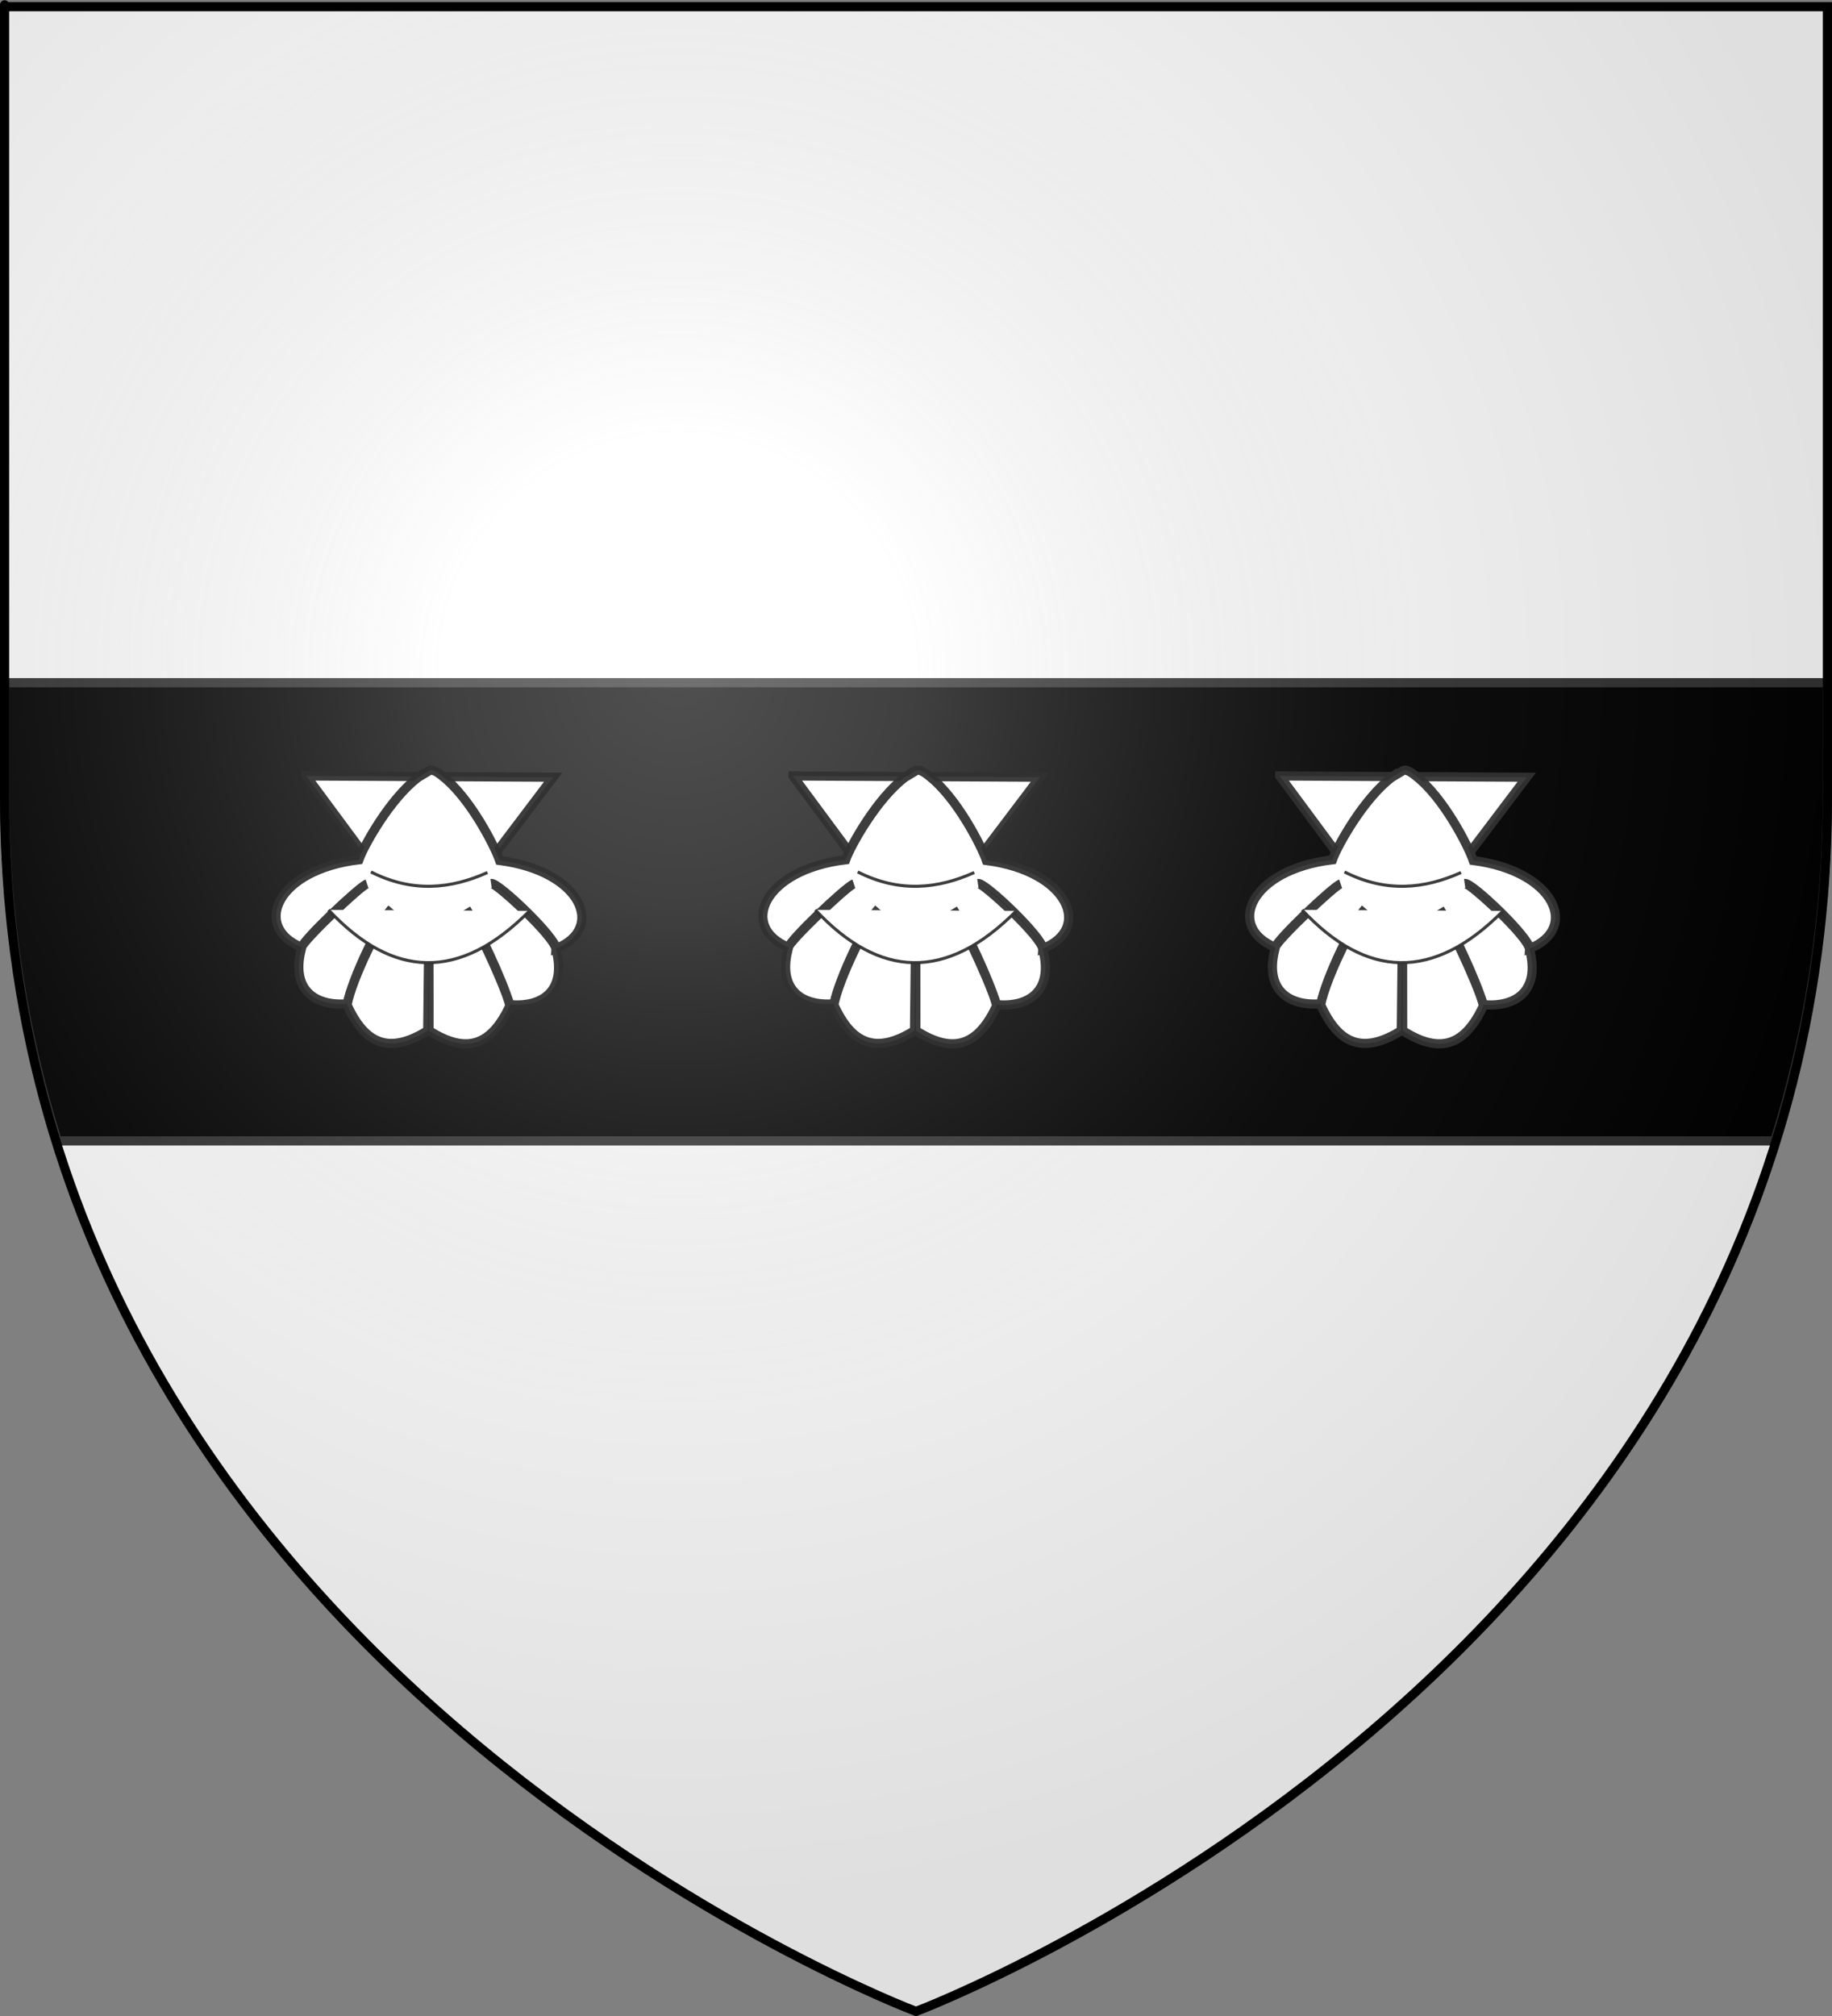
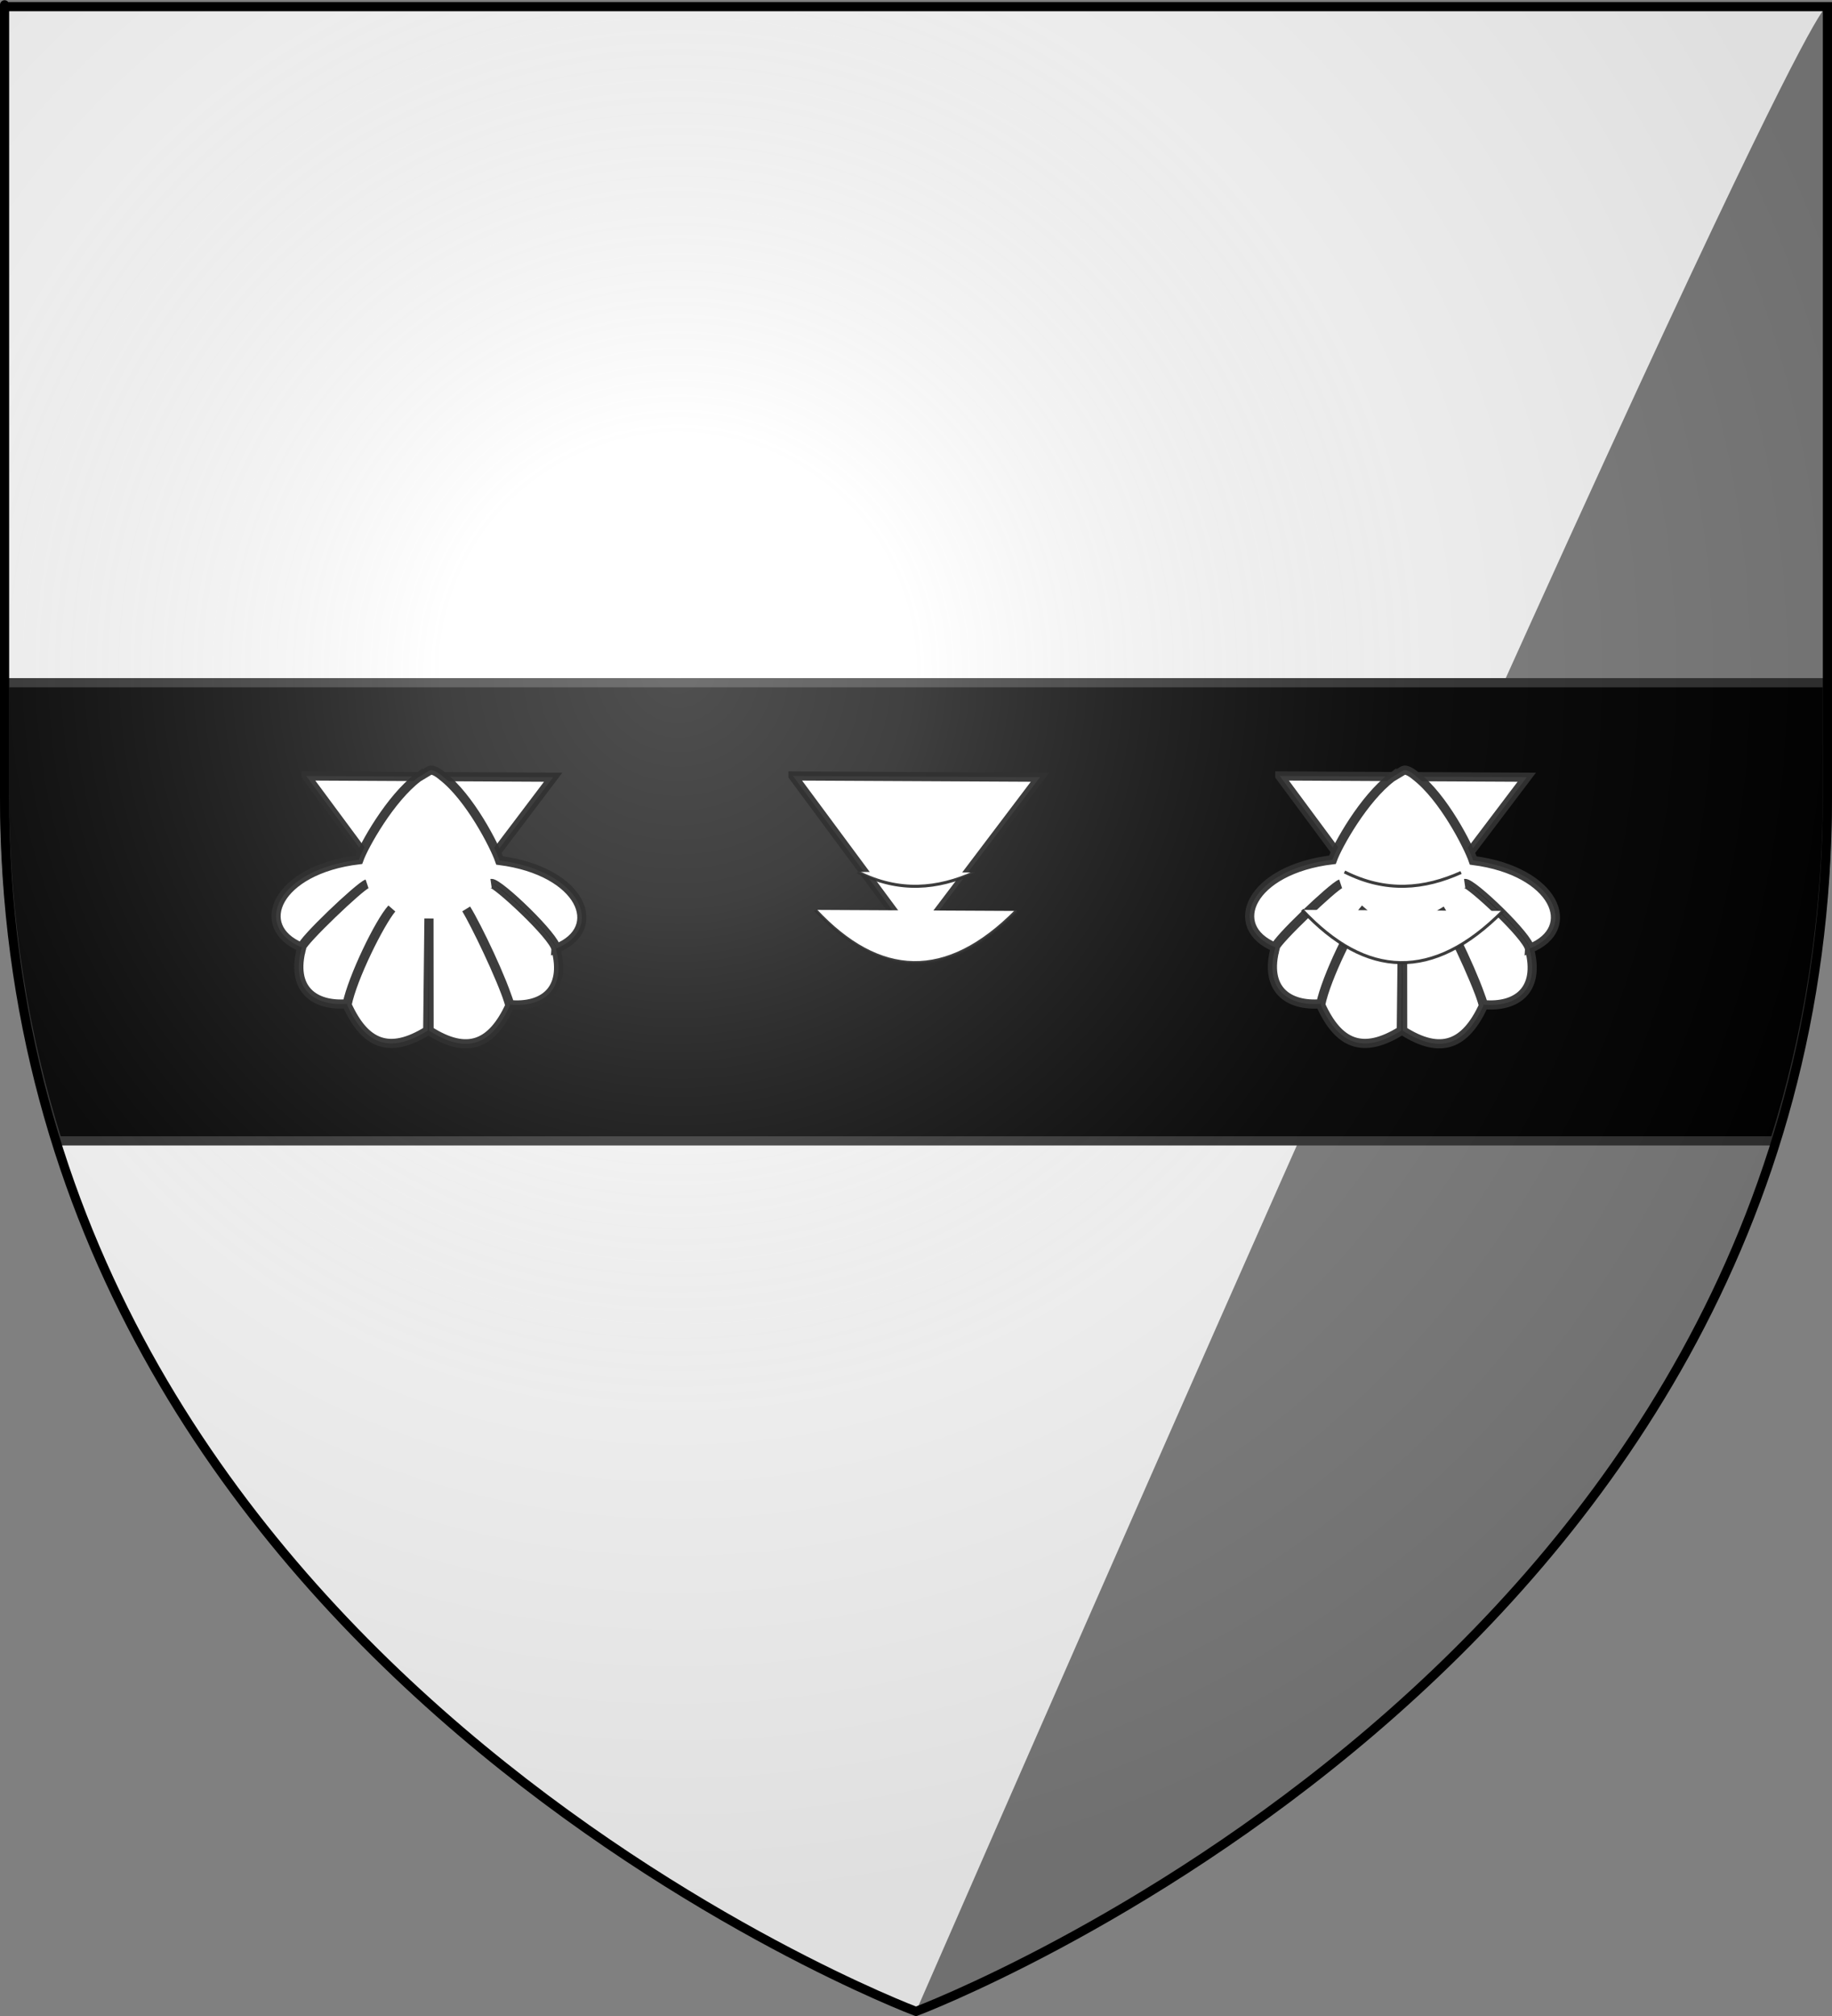
<svg xmlns="http://www.w3.org/2000/svg" xmlns:ns1="http://www.inkscape.org/namespaces/inkscape" xmlns:ns2="http://sodipodi.sourceforge.net/DTD/sodipodi-0.dtd" xmlns:xlink="http://www.w3.org/1999/xlink" version="1.0" width="600" height="660" id="svg2" style="display:inline" ns1:version="0.48.1 " ns2:docname="Armoiries_de_Montjardin_1.svg">
  <rect width="100%" height="100%" fill="#808080" stroke="none" />
  <ns2:namedview pagecolor="#ffffff" bordercolor="#666666" borderopacity="1" objecttolerance="10" gridtolerance="10" guidetolerance="10" ns1:pageopacity="0" ns1:pageshadow="2" ns1:window-width="1920" ns1:window-height="1017" id="namedview20" showgrid="false" showguides="true" ns1:guide-bbox="true" ns1:zoom="1.1185144" ns1:cx="-35.590745" ns1:cy="126.82145" ns1:window-x="-8" ns1:window-y="-8" ns1:window-maximized="1" ns1:current-layer="svg2">
    <ns2:guide orientation="1,0" position="300.398,190.431" id="guide3854" />
  </ns2:namedview>
  <desc id="desc4">Blason Vide 3D</desc>
  <defs id="defs6">
    <linearGradient id="linearGradient2893">
      <stop id="stop2895" style="stop-color:#ffffff;stop-opacity:0.314" offset="0" />
      <stop id="stop2897" style="stop-color:#ffffff;stop-opacity:0.251" offset="0.19" />
      <stop id="stop2901" style="stop-color:#6b6b6b;stop-opacity:0.125" offset="0.6" />
      <stop id="stop2899" style="stop-color:#000000;stop-opacity:0.125" offset="1" />
    </linearGradient>
    <radialGradient cx="221.445" cy="226.331" r="300" fx="221.445" fy="226.331" id="radialGradient3163" xlink:href="#linearGradient2893" gradientUnits="userSpaceOnUse" gradientTransform="matrix(1.353,0,0,1.349,-77.629,-85.747)" />
  </defs>
  <g id="layer3" style="display:inline">
-     <path d="M 300,658.5 C 300,658.5 598.5,546.18 598.5,260.728 C 598.5,-24.723 598.5,2.176 598.5,2.176 L 1.5,2.176 L 1.5,260.728 C 1.5,546.18 300,658.5 300,658.5 z" id="path2855" style="fill:#ffffff;fill-opacity:1;fill-rule:evenodd;stroke:none;stroke-width:1px;stroke-linecap:butt;stroke-linejoin:miter;stroke-opacity:1" />
+     <path d="M 300,658.5 C 598.5,-24.723 598.5,2.176 598.5,2.176 L 1.5,2.176 L 1.5,260.728 C 1.5,546.18 300,658.5 300,658.5 z" id="path2855" style="fill:#ffffff;fill-opacity:1;fill-rule:evenodd;stroke:none;stroke-width:1px;stroke-linecap:butt;stroke-linejoin:miter;stroke-opacity:1" />
  </g>
  <g id="layer94" style="display:inline">
    <g id="layer20" style="display:inline">
      <path d="M 598.497,223.5 L 1.5,223.5 C 1.5,234.824 1.5,246.738 1.5,259.23 C 1.5,300.958 7.879,338.985 18.771,373.503 L 581.227,373.503 C 592.119,338.985 598.498,300.958 598.498,259.23 L 598.498,223.5" id="fasce" style="fill:#000000;fill-opacity:1;stroke:#313131;stroke-width:3;stroke-opacity:1" />
    </g>
  </g>
  <g id="layer2" style="display:inline">
    <path d="M 300,658.5 C 300,658.5 598.5,546.18 598.5,260.728 C 598.5,-24.723 598.5,2.176 598.5,2.176 L 1.5,2.176 L 1.5,260.728 C 1.5,546.18 300,658.5 300,658.5 z" id="path2875" style="opacity:1;fill:url(#radialGradient3163);fill-opacity:1;fill-rule:evenodd;stroke:none;stroke-width:1px;stroke-linecap:butt;stroke-linejoin:miter;stroke-opacity:1" />
  </g>
  <g id="layer1" style="display:inline">
    <path d="M 300,658.5 C 300,658.5 1.5,546.18 1.5,260.728 C 1.5,-24.723 1.5,2.176 1.5,2.176 L 598.5,2.176 L 598.5,260.728 C 598.5,546.18 300,658.5 300,658.5 z" id="path1411" style="opacity:1;fill:none;fill-opacity:1;fill-rule:evenodd;stroke:#000000;stroke-width:3;stroke-linecap:butt;stroke-linejoin:miter;stroke-miterlimit:4;stroke-dasharray:none;stroke-opacity:1" />
  </g>
  <g id="g3834" transform="translate(-10,0)">
    <g style="fill:#ffffff;fill-opacity:1;stroke:#313131;stroke-opacity:0.941;display:inline" transform="matrix(0.592,0.003,-0.003,0.592,98.901,249.449)" ns1:label="Calque 1" id="g3329">
      <g style="fill:#ffffff;fill-opacity:1;stroke:#313131;stroke-opacity:0.941" id="g7233" transform="translate(-191.362,-117.094)">
        <path ns1:connector-curvature="0" id="path1900" d="m 210.616,124.75 68.308,91.255 68.336,-91.255 -68.336,0 -68.308,0 z" style="fill:#ffffff;fill-opacity:1;fill-rule:evenodd;stroke:#313131;stroke-width:5.069;stroke-linecap:butt;stroke-linejoin:miter;stroke-miterlimit:4;stroke-opacity:0.941;stroke-dasharray:none" />
        <path ns1:connector-curvature="0" ns2:nodetypes="ccccccccccccccccccccc" id="path2792" d="M 272.562,125.219 C 257.197,136.913 242.734,163.061 240,170.938 c -45.389,5.631 -59.01,37.374 -31.438,48.562 0.654,-3.537 32.284,-34.076 35.978,-35.224 -4.404,1.629 -36.045,32.033 -35.885,35.287 -6.331,23.264 7.295,32.615 25.281,31.062 2.901,-14.41 17.518,-45.172 24.41,-52.795 -6.737,8.182 -21.648,38.576 -24.472,53.357 9.937,21.524 23.263,27.56 44.688,14.031 l 0.375,-61.99 0.375,61.99 c 21.424,13.529 34.72,7.493 44.656,-14.031 -3.592,-13.245 -18.418,-43.748 -24.441,-53.357 4.754,7.79 19.223,36.778 24.41,52.795 17.987,1.553 31.612,-7.798 25.281,-31.062 -1.024,-6.998 -33.298,-36.399 -35.916,-35.905 4.199,-0.46 36.344,30.199 36.01,35.843 27.573,-11.189 13.951,-42.931 -31.438,-48.562 -2.734,-7.877 -16.641,-34.858 -32.007,-46.552 0,0 -4.642,-4.098 -6.931,-3.041 l -6.375,3.875 z" style="fill:#ffffff;fill-opacity:1;fill-rule:evenodd;stroke:#313131;stroke-width:5.069;stroke-linecap:butt;stroke-linejoin:miter;stroke-miterlimit:4;stroke-opacity:0.941;stroke-dasharray:none" />
-         <path ns1:connector-curvature="0" ns2:nodetypes="cc" id="path3686" d="m 246.705,177.634 c 23.134,11.519 44.287,9.173 64.465,0" style="fill:#ffffff;fill-opacity:1;fill-rule:evenodd;stroke:#313131;stroke-width:1.69;stroke-linecap:butt;stroke-linejoin:miter;stroke-miterlimit:4;stroke-opacity:0.941;stroke-dasharray:none" />
-         <path ns1:connector-curvature="0" ns2:nodetypes="cc" id="path4573" d="m 223.364,198.752 c 35.567,37.692 72.616,39.346 111.147,0" style="fill:#ffffff;fill-opacity:1;fill-rule:evenodd;stroke:#313131;stroke-width:1.69;stroke-linecap:butt;stroke-linejoin:miter;stroke-miterlimit:4;stroke-opacity:0.941;stroke-dasharray:none" />
      </g>
    </g>
    <g style="fill:#ffffff;fill-opacity:1;stroke:#313131;stroke-opacity:0.941;display:inline" transform="matrix(0.592,0.003,-0.003,0.592,258.332,249.449)" ns1:label="Calque 1" id="g3329-1">
      <g style="fill:#ffffff;fill-opacity:1;stroke:#313131;stroke-opacity:0.941" id="g7233-7" transform="translate(-191.362,-117.094)">
        <path ns1:connector-curvature="0" id="path1900-4" d="m 210.616,124.75 68.308,91.255 68.336,-91.255 -68.336,0 -68.308,0 z" style="fill:#ffffff;fill-opacity:1;fill-rule:evenodd;stroke:#313131;stroke-width:5.069;stroke-linecap:butt;stroke-linejoin:miter;stroke-miterlimit:4;stroke-opacity:0.941;stroke-dasharray:none" />
-         <path ns1:connector-curvature="0" ns2:nodetypes="ccccccccccccccccccccc" id="path2792-0" d="M 272.562,125.219 C 257.197,136.913 242.734,163.061 240,170.938 c -45.389,5.631 -59.01,37.374 -31.438,48.562 0.654,-3.537 32.284,-34.076 35.978,-35.224 -4.404,1.629 -36.045,32.033 -35.885,35.287 -6.331,23.264 7.295,32.615 25.281,31.062 2.901,-14.41 17.518,-45.172 24.41,-52.795 -6.737,8.182 -21.648,38.576 -24.472,53.357 9.937,21.524 23.263,27.56 44.688,14.031 l 0.375,-61.99 0.375,61.99 c 21.424,13.529 34.72,7.493 44.656,-14.031 -3.592,-13.245 -18.418,-43.748 -24.441,-53.357 4.754,7.79 19.223,36.778 24.41,52.795 17.987,1.553 31.612,-7.798 25.281,-31.062 -1.024,-6.998 -33.298,-36.399 -35.916,-35.905 4.199,-0.46 36.344,30.199 36.01,35.843 27.573,-11.189 13.951,-42.931 -31.438,-48.562 -2.734,-7.877 -16.641,-34.858 -32.007,-46.552 0,0 -4.642,-4.098 -6.931,-3.041 l -6.375,3.875 z" style="fill:#ffffff;fill-opacity:1;fill-rule:evenodd;stroke:#313131;stroke-width:5.069;stroke-linecap:butt;stroke-linejoin:miter;stroke-miterlimit:4;stroke-opacity:0.941;stroke-dasharray:none" />
        <path ns1:connector-curvature="0" ns2:nodetypes="cc" id="path3686-9" d="m 246.705,177.634 c 23.134,11.519 44.287,9.173 64.465,0" style="fill:#ffffff;fill-opacity:1;fill-rule:evenodd;stroke:#313131;stroke-width:1.69;stroke-linecap:butt;stroke-linejoin:miter;stroke-miterlimit:4;stroke-opacity:0.941;stroke-dasharray:none" />
        <path ns1:connector-curvature="0" ns2:nodetypes="cc" id="path4573-4" d="m 223.364,198.752 c 35.567,37.692 72.616,39.346 111.147,0" style="fill:#ffffff;fill-opacity:1;fill-rule:evenodd;stroke:#313131;stroke-width:1.69;stroke-linecap:butt;stroke-linejoin:miter;stroke-miterlimit:4;stroke-opacity:0.941;stroke-dasharray:none" />
      </g>
    </g>
    <g style="fill:#ffffff;fill-opacity:1;stroke:#313131;stroke-opacity:0.941;display:inline" transform="matrix(0.592,0.003,-0.003,0.592,417.764,249.449)" ns1:label="Calque 1" id="g3329-8">
      <g style="fill:#ffffff;fill-opacity:1;stroke:#313131;stroke-opacity:0.941" id="g7233-8" transform="translate(-191.362,-117.094)">
        <path ns1:connector-curvature="0" id="path1900-2" d="m 210.616,124.75 68.308,91.255 68.336,-91.255 -68.336,0 -68.308,0 z" style="fill:#ffffff;fill-opacity:1;fill-rule:evenodd;stroke:#313131;stroke-width:5.069;stroke-linecap:butt;stroke-linejoin:miter;stroke-miterlimit:4;stroke-opacity:0.941;stroke-dasharray:none" />
        <path ns1:connector-curvature="0" ns2:nodetypes="ccccccccccccccccccccc" id="path2792-4" d="M 272.562,125.219 C 257.197,136.913 242.734,163.061 240,170.938 c -45.389,5.631 -59.01,37.374 -31.438,48.562 0.654,-3.537 32.284,-34.076 35.978,-35.224 -4.404,1.629 -36.045,32.033 -35.885,35.287 -6.331,23.264 7.295,32.615 25.281,31.062 2.901,-14.41 17.518,-45.172 24.41,-52.795 -6.737,8.182 -21.648,38.576 -24.472,53.357 9.937,21.524 23.263,27.56 44.688,14.031 l 0.375,-61.99 0.375,61.99 c 21.424,13.529 34.72,7.493 44.656,-14.031 -3.592,-13.245 -18.418,-43.748 -24.441,-53.357 4.754,7.79 19.223,36.778 24.41,52.795 17.987,1.553 31.612,-7.798 25.281,-31.062 -1.024,-6.998 -33.298,-36.399 -35.916,-35.905 4.199,-0.46 36.344,30.199 36.01,35.843 27.573,-11.189 13.951,-42.931 -31.438,-48.562 -2.734,-7.877 -16.641,-34.858 -32.007,-46.552 0,0 -4.642,-4.098 -6.931,-3.041 l -6.375,3.875 z" style="fill:#ffffff;fill-opacity:1;fill-rule:evenodd;stroke:#313131;stroke-width:5.069;stroke-linecap:butt;stroke-linejoin:miter;stroke-miterlimit:4;stroke-opacity:0.941;stroke-dasharray:none" />
        <path ns1:connector-curvature="0" ns2:nodetypes="cc" id="path3686-5" d="m 246.705,177.634 c 23.134,11.519 44.287,9.173 64.465,0" style="fill:#ffffff;fill-opacity:1;fill-rule:evenodd;stroke:#313131;stroke-width:1.69;stroke-linecap:butt;stroke-linejoin:miter;stroke-miterlimit:4;stroke-opacity:0.941;stroke-dasharray:none" />
        <path ns1:connector-curvature="0" ns2:nodetypes="cc" id="path4573-5" d="m 223.364,198.752 c 35.567,37.692 72.616,39.346 111.147,0" style="fill:#ffffff;fill-opacity:1;fill-rule:evenodd;stroke:#313131;stroke-width:1.69;stroke-linecap:butt;stroke-linejoin:miter;stroke-miterlimit:4;stroke-opacity:0.941;stroke-dasharray:none" />
      </g>
    </g>
  </g>
</svg>